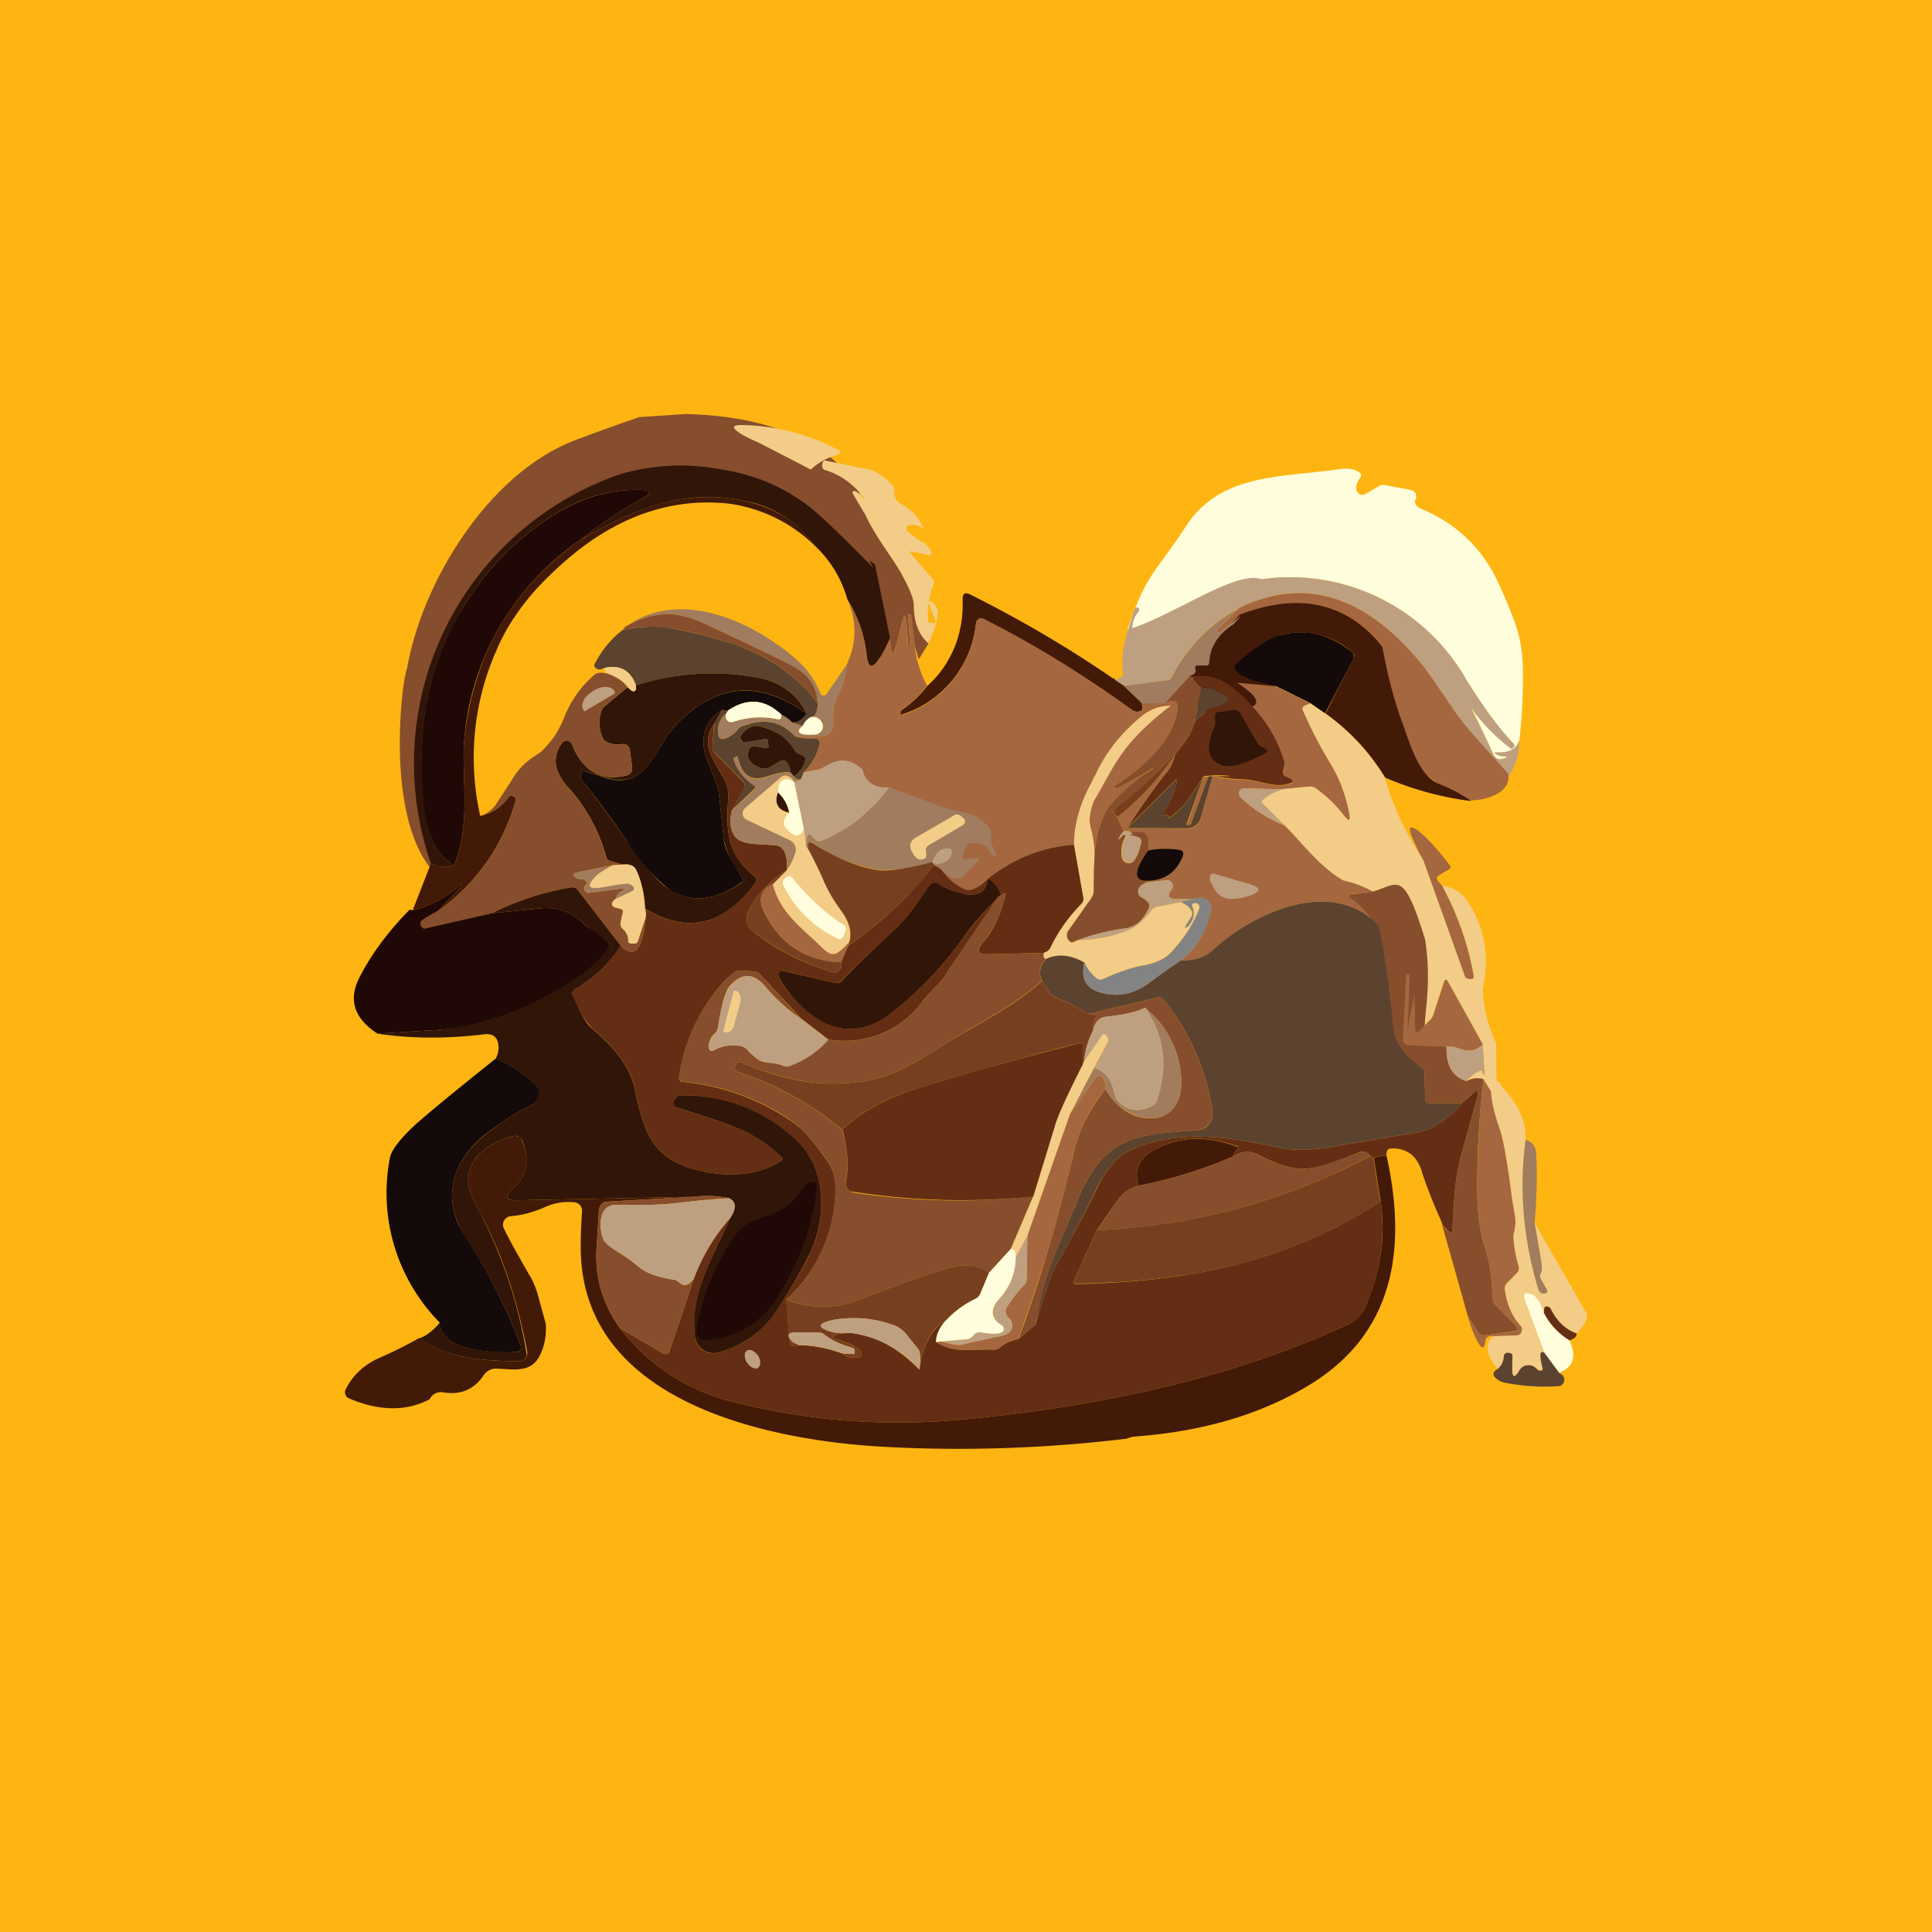
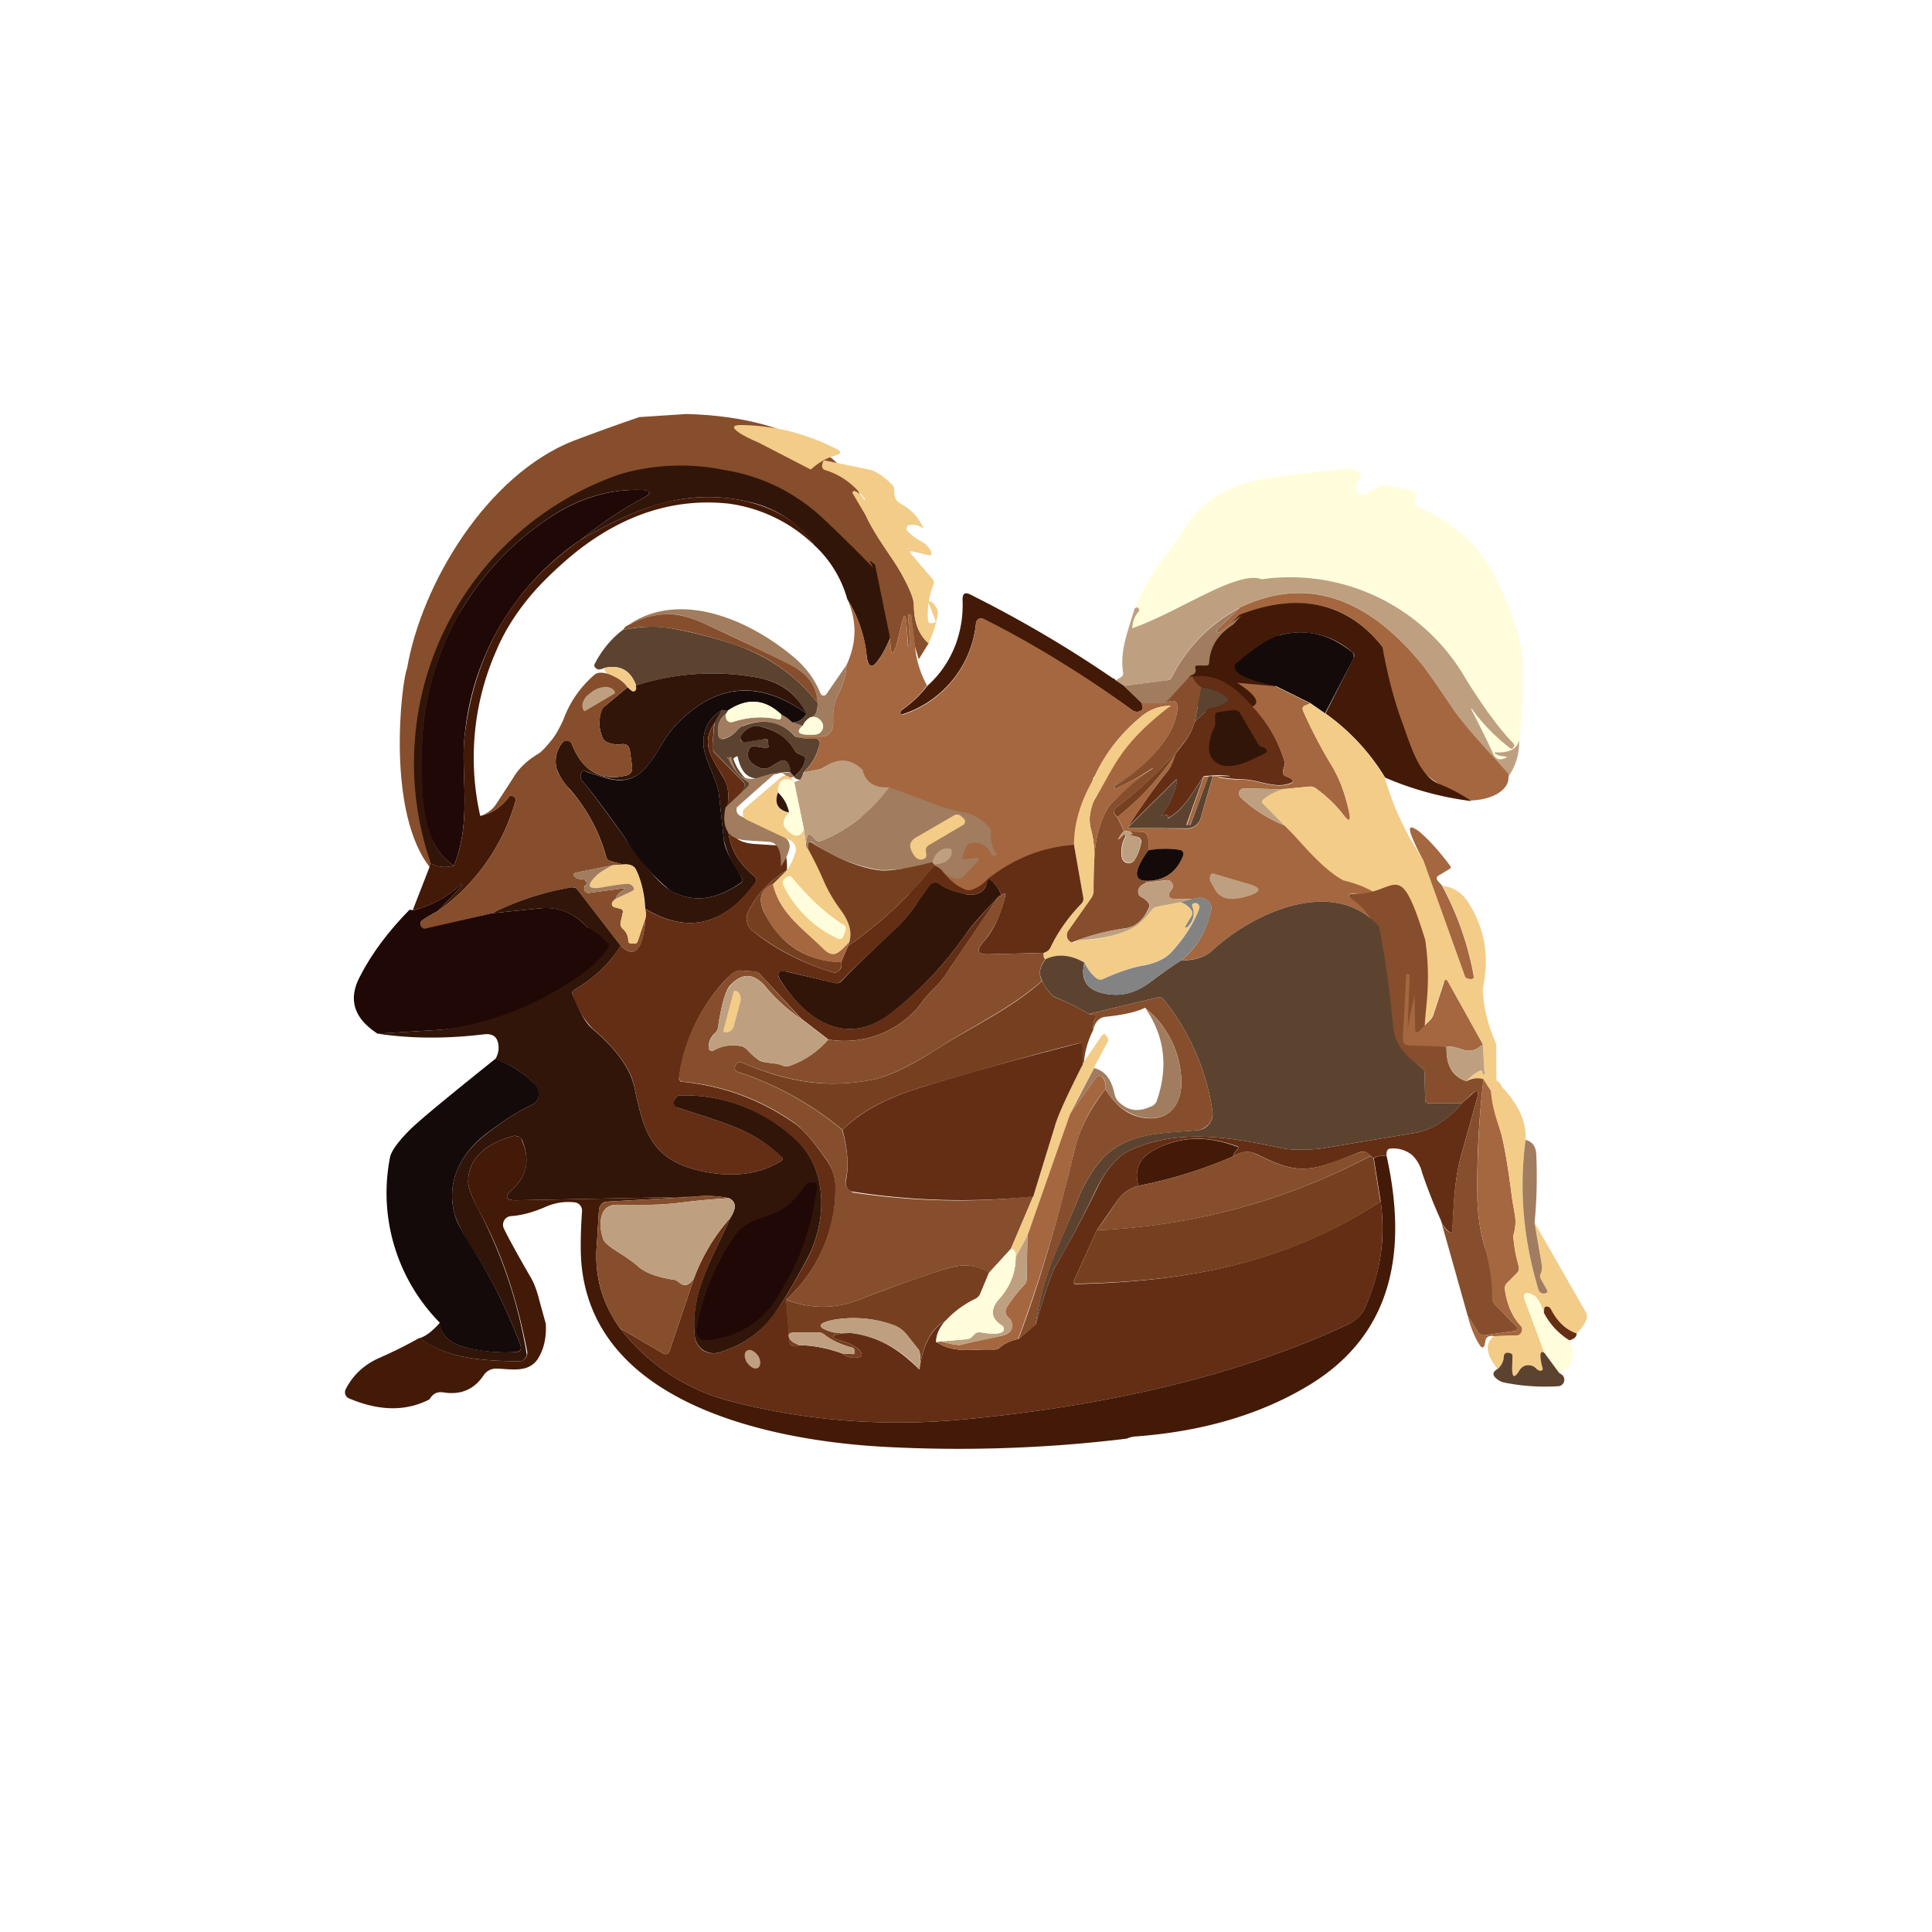
<svg xmlns="http://www.w3.org/2000/svg" width="56" height="56" viewBox="0 0 56 56">
-   <path fill="#FEB511" d="M0 0h56v56H0z" />
  <path d="M25.11 14.97c.29.62.77 1.2 1.03 1.68.23.42.35.71.35.89 0 .49.14.86.43 1.1l-.29.47-.12-.41-.1-.86c0-.03-.01-.04-.05-.03-.03 0-.04.02-.04.03l.06.89s0 .02-.03.03c-.02 0-.02 0-.02-.02l-.05-.59c-.02-.4-.08-.4-.16-.01-.2.9-.3 1.03-.32.36l-.69-1.85-1.02-1.1-.97-1.1c-2.3-1.19-4.25-1.27-6.48 0-1 .55-1.6 1.14-2.2 1.75-.94.92-1.36 2.01-1.82 3.45-.12.36.09 4.26-.12 5.54-1.33-1.6-.86-5.45-.7-5.82.42-2.45 2.32-5.62 4.84-6.6.64-.24 1.27-.47 1.89-.68L19.9 12c3.44.09 5.03 1.59 5.21 2.97Z" fill="#864E2C" />
  <path d="m23.5 13.61-1.51-.78c-.26-.11-.43-.2-.54-.27-.26-.17-.23-.25.08-.24.94.02 1.85.25 2.73.7.13.07.13.12-.01.17-.29.08-.53.22-.75.42Z" fill="#F3CC88" />
  <path d="M25.28 13.63c.22.1.4.24.58.42.05.05.07.11.06.19 0 .18.05.29.22.38.3.17.5.4.63.7-.15-.1-.29-.13-.42-.1a.1.1 0 0 0-.07.07.1.1 0 0 0 .02.1c.14.14.3.26.49.35.1.09.17.17.2.26.02.08 0 .11-.08.09l-.44-.1c-.1-.03-.12 0-.05.08l.6.7c.03.03.04.06.05.1a.2.2 0 0 1-.02.1c-.13.33-.18.67-.15 1.03 0 .04.03.06.07.06h.06c.08 0 .1-.03.08-.09l-.17-.43c-.05-.11-.02-.14.08-.08.03.01.07.07.13.17.03.05.04.1.03.17-.04.28-.13.56-.27.85-.28-.25-.42-.62-.42-1.11 0-.18-.12-.47-.35-.9-.26-.46-.74-1.05-1.03-1.67l-.39-.66a.05.05 0 0 1 0-.06.05.05 0 0 1 .07-.01c.11.05.2.14.26.25h.02v-.02c-.3-.41-.68-.7-1.14-.84-.08-.02-.11-.08-.1-.16l.02-.07c.01-.04.04-.06.08-.05l1.35.28Z" fill="#F3CC88" />
  <path d="m25.36 16.35.44 2.15c-.12.27-.22.47-.32.6-.2.3-.32.26-.36-.1a3.86 3.86 0 0 0-.56-1.63 3.35 3.35 0 0 0-.95-1.56 3.12 3.12 0 0 0-1.94-1.27 4.98 4.98 0 0 0-2.4.03c-.66.16-1.49.52-2.46 1.09.63-.5 1.23-.9 1.79-1.2.31-.16.3-.25-.06-.26-1-.02-1.95.3-2.85.97a8.21 8.21 0 0 0-3.46 6.87c0 .95 0 2.47.93 3.05a.88.88 0 0 1-.67-.06 8.86 8.86 0 0 1 5.5-11.29 6.28 6.28 0 0 1 2.99-.12c1.12.18 2.08.66 2.89 1.42a40.66 40.66 0 0 1 1.44 1.42 36.05 36.05 0 0 1-.1-.2h.02l.13.1Z" fill="#311509" />
  <path d="M44.03 21.46c-.06.24-.27.36-.6.35-.14 0-.15.02-.02.07.05.03.1.04.16.04.13.01.13.04 0 .07-.13.05-.23 0-.3-.14a19.7 19.7 0 0 0-.62-1.32l.02.02a5.4 5.4 0 0 0 1.16 1.15l.02-.01.01-.02.03-.05c0-.02 0-.05-.04-.09-.37-.37-.82-.98-1.35-1.83a5.87 5.87 0 0 0-5.93-2.91c-.65.15-1.26.4-1.83.76-.55.47-1.33.72-2.06.7.55-1.64.81-1.64 1.7-3 1-1.54 2.73-1.4 4.52-1.66.18-.02.34 0 .5.1a.1.1 0 0 1 .05.1.1.1 0 0 1-.02.05c-.12.17-.15.3-.09.42.03.04.07.07.11.08.05.01.1 0 .13-.02l.41-.24c.05-.03.1-.03.15-.02l.74.14a.2.2 0 0 1 .15.1.2.2 0 0 1 0 .18c-.03.05-.02.11.03.18a.3.3 0 0 0 .12.08c1 .42 1.73 1.1 2.19 2.03.2.42.38.84.54 1.28.15.42.23.87.23 1.34.01.69-.02 1.38-.1 2.07Z" fill="#FFFDDB" />
  <path d="M16.81 15.66a7.74 7.74 0 0 0-3.34 5.65c-.13 1.06.22 2.47-.31 3.78-.94-.58-.94-2.1-.93-3.05a8.21 8.21 0 0 1 3.46-6.87c.9-.66 1.85-.99 2.85-.97.35 0 .37.1.06.26-.56.3-1.16.7-1.79 1.2Z" fill="#200807" />
  <path d="M23.6 15.8a4.42 4.42 0 0 0-2.46-1.2c-1.54-.17-3 .28-4.38 1.35-.43.34-.84.72-1.22 1.13-.5.56-.89 1.15-1.15 1.77a7.67 7.67 0 0 0-.47 4.8c.34-.07.61-.26.83-.55.03-.05.07-.06.12-.02.02 0 .04.02.06.04.02.02.03.06 0 .14a5.84 5.84 0 0 1-2.24 3.15l.69-.73v-.04c-.08-.07-.08-.08-.03-.02v.03c-.41.37-.87.61-1.39.74l.53-1.36c.21.1.43.13.67.06.53-1.3.18-2.72.31-3.78.29-2.4 1.4-4.29 3.34-5.65.97-.57 1.8-.93 2.47-1.1.84-.2 1.63-.2 2.38-.02.88.21 1.53.64 1.95 1.27Z" fill="#431A07" />
  <path d="M44.03 21.46c.02.39-.1.76-.34 1.1a.44.44 0 0 0-.31-.37c-.45-.5-.86-1.04-1.24-1.61-.48-.71-.79-1.16-.94-1.34-1.4-1.7-3.12-2.65-5.26-1.63a4.61 4.61 0 0 0-1.97 2 .19.19 0 0 1-.15.11l-1.24.16-.24-.16.13-.08c.07-.03.1-.09.08-.16-.09-.65.15-1.19.33-1.82 0 0 0-.02.02-.03l.03-.02h.03l.03.01c.04.03.04.08 0 .12a.77.77 0 0 0-.17.47c1.35-.47 3.04-1.69 3.75-1.42a5.87 5.87 0 0 1 5.93 2.91c.53.85.99 1.46 1.35 1.83.04.04.05.07.04.1a.58.58 0 0 1-.03.04l-.01.02a.06.06 0 0 1-.07 0 5.4 5.4 0 0 1-1.13-1.16v.04c.22.42.43.84.63 1.28.06.14.16.19.3.14.13-.03.12-.06-.01-.07a.42.42 0 0 1-.16-.04c-.13-.05-.12-.08.02-.07.34 0 .54-.11.6-.35Z" fill="#BEA080" />
  <path d="M43.71 22.42c.12.48-.5.78-1.1.78-2.86-1.18-2.54-3.5-2.54-4.45-1-1.28-2.37-1.59-4.09-.9l-.63.48c-.03.02-.05.01-.07-.01-.02-.03-.02-.05 0-.07l.66-.64c2.14-1.02 3.87-.06 5.26 1.63.15.18.46.63.94 1.34.38.57 1.13 1.33 1.57 1.84Z" fill="#A4673F" />
  <path d="M32.27 19.67c0-.03.02 0 .07.05l.24.16.52.5c.01.12.02.18 0 .2a.23.23 0 0 1-.13.05.24.24 0 0 1-.16-.05 31.86 31.86 0 0 0-4.36-2.66.16.16 0 0 0-.16.14 3.1 3.1 0 0 1-2.18 2.66l-.01-.06a.1.1 0 0 1 .04-.08c.29-.2.54-.44.74-.7.37-.33.64-.73.82-1.2.16-.44.22-.87.2-1.3 0-.18.07-.22.22-.15 1.46.73 2.84 1.54 4.15 2.44Z" fill="#431A07" />
  <path d="M25.8 18.5c.02.67.12.54.32-.36.08-.39.14-.39.16.01l.04.6h.03c.02 0 .03-.01.03-.02l-.06-.89.04-.03c.04-.01.05 0 .06.03l.1.86c.03.41.15.8.35 1.17-.2.27-.44.5-.73.7a.1.1 0 0 0-.04.1l.01.05h.05a3.1 3.1 0 0 0 2.13-2.65.17.17 0 0 1 .08-.13.16.16 0 0 1 .15 0c1.4.7 2.83 1.58 4.3 2.64.04.03.1.05.14.05.06 0 .1-.02.15-.06l-.01-.19h.67c.35-.17.45 0 .28.52-.25.76-1.06 1.48-1.73 1.87-.02.01-.03.03-.02.06.02.02.03.03.06.02a9.45 9.45 0 0 0 1.05-.57l-.01.03a7 7 0 0 0-1.23 1.03c-.28.39-.44.97-.46 1.74.03-.34 0-.66-.07-.98a1.16 1.16 0 0 1-.05-.45c.03-.2.07-.36.13-.46.6-1 .49-1.94 2.19-2.71.03-.02.03-.02 0-.02-.3 0-.58.1-.83.31a4.88 4.88 0 0 0-1.36 1.75c-.04-.17-.56 2.52-.8 2.34l-.81.22c-.05-.05-2.86 1.16-2.93 1.17-1.82.27-.16-2.66-1.92-2.15-.34-.31-.98-2.14-1.38-1.86a.48.48 0 0 1-.18.07l-.4.08c.24-.24.4-.52.46-.84a.13.13 0 0 0-.02-.1.12.12 0 0 0-.1-.04c-.18.01-.37 0-.59-.06h.74a.35.35 0 0 0 .26-.1.37.37 0 0 0 .1-.26c0-.33-.02-.52.15-.87.14-.27.22-.55.24-.85.3-.65.3-1.28.02-1.9.33.55.52 1.1.56 1.64.03.35.15.38.36.1.1-.14.2-.34.32-.6Z" fill="#A4673F" />
  <path d="M40.07 18.75c.14.78.33 1.54.6 2.26.26.74.5 1.5 1.06 1.72.33.13.64.3.92.49a9.17 9.17 0 0 1-2.5-.68 6.28 6.28 0 0 0-1.73-1.86l.81-1.6a.14.14 0 0 0 .02-.1.13.13 0 0 0-.05-.07 2.27 2.27 0 0 0-2.1-.5c-.32.09.2 1.37-.34 1.84.12.77-3.34.9-2.05-1.18l1.22-1.25c1.72-.67 3.14-.35 4.14.93Z" fill="#431A07" />
  <path d="M24.54 19.27c-.02.3-.1.58-.24.85-.17.35-.14.54-.15.87a.37.37 0 0 1-.1.26.36.36 0 0 1-.26.1h-.73c-.41-.44-.92-.54-1.51-.32a.38.38 0 0 0-.17.12.75.75 0 0 1-.42.26c-.08.02-.12 0-.14-.09-.04-.26.03-.47.22-.63-.01.1.01.18.07.22.04.03.1.03.18 0 .42-.13.84-.15 1.26-.06.05.01.08 0 .09-.06v-.08a1 1 0 0 1 .32.23l.3.1c-.22.2-.1.28.37.25a.23.23 0 0 0 .2-.12.24.24 0 0 0 0-.23c-.08-.13-.19-.18-.34-.15.15-.03.22-.17.21-.41a1.2 1.2 0 0 0-.66-1.03 53.6 53.6 0 0 0-2.59-1.26c-.43-.2-.8-.3-1.09-.29-.39.01-.76.12-1.13.3 1.56-1.03 3.6-.07 4.84 1 .32.29.56.61.71 1l.03.04a.1.1 0 0 0 .15-.03l.58-.84ZM35.94 17.61l-.66.64c-.02.02-.02.04 0 .07.02.02.04.03.07 0l.63-.48-.23.26c-.44.28-.67.64-.7 1.09 0 .08-.04.11-.12.1h-.2c-.08 0-.1.03-.08.1.03.09-.02.16-.16.2l-.72.8h-.67l-.52-.51 1.24-.16c.07 0 .12-.04.15-.1a4.61 4.61 0 0 1 1.97-2Z" fill="#A17C5E" />
  <path d="M23.7 20.38a4.88 4.88 0 0 0-2.34-1.67c-.72-.25-1.39-.42-2-.51a3.62 3.62 0 0 0-1.3.06c.03-.07.09-.12.17-.15.37-.2.74-.3 1.13-.31.3 0 .66.09 1.09.29 1.36.63 2.23 1.06 2.6 1.26.4.23.63.58.65 1.03Z" fill="#864E2C" />
  <path d="M23.7 20.38c0 .24-.06.38-.2.41a.49.49 0 0 0-.23.25l-.31-.1c.18 0 .32-.08.4-.26-.27-.6-.78-.95-1.52-1.06a7.21 7.21 0 0 0-3.4.25c-.16-.44-.47-.61-.92-.51-.1.05-.18.06-.23.02-.07-.04-.08-.1-.04-.16.2-.38.46-.7.8-.96.5-.1.93-.12 1.32-.06.6.1 1.27.26 2 .51.95.34 1.73.89 2.33 1.67Z" fill="#5C4330" />
  <path d="m38.41 20.68-.43-.3-1.01-.5c-.87-.18-1.26-.38-1.17-.62.55-.48.98-.76 1.3-.85.75-.2 1.45-.03 2.1.5.02.02.04.05.04.08v.08l-.83 1.6Z" fill="#130A09" />
  <path d="M18.43 19.87c.02.08.01.14-.03.16-.05.04-.12 0-.2-.11-.12-.16-.31-.29-.58-.39-.07-.03-.1-.1-.1-.17.45-.1.76.07.91.51Z" fill="#F3CC88" />
  <path d="M23.37 20.68c-1.38-1-2.65-.87-3.8.36-.61.65-.8 1.87-2.01 1.5a4.8 4.8 0 0 1-.6-.19c-.04-.03-.08-.01-.1.04l-.02.05a.2.2 0 0 0 .04.2c.24.27.66.84 1.27 1.7.56.8.98 1.28 1.26 1.45.63.39 1.32.32 2.07-.2.05-.04.06-.09.02-.15a2.9 2.9 0 0 1-.52-1.1l-.14-1.3c-.04-.31-.18-.58-.28-.85-.11-.26-.17-.47-.17-.64-.01-.43.17-.75.54-.97l-.22.38c-.4.58-.1.97.23 1.53.13.22.18.42.17.6-.06.98-.07 1.63.77 2.32.05.05.06.1.02.17-.9 1.24-1.97 1.5-3.2.76a2.87 2.87 0 0 0-.27-1.14c-.06-.11-.18-.16-.37-.14l-.36-.1a.17.17 0 0 1-.13-.13 4.97 4.97 0 0 0-1.04-1.94 1.75 1.75 0 0 1-.39-.59.85.85 0 0 1 .15-.76.16.16 0 0 1 .29.04c.31.77.83 1.07 1.56.9.14-.03.2-.12.18-.27l-.06-.44c-.02-.15-.1-.22-.25-.2a.79.79 0 0 1-.4-.05.26.26 0 0 1-.15-.15c-.1-.24-.11-.49-.04-.73a.34.34 0 0 1 .11-.17l.66-.55c.1.1.16.15.21.11.04-.02.05-.08.03-.16a7.22 7.22 0 0 1 3.41-.25c.74.11 1.25.47 1.53 1.06Z" fill="#311509" />
  <path d="M17.62 19.53c.27.1.46.23.57.39l-.66.55a.34.34 0 0 0-.1.17c-.08.24-.07.49.03.73.03.07.08.12.15.15.14.05.27.07.4.05.15-.02.23.05.25.2l.06.44c.02.15-.04.24-.18.27-.73.17-1.25-.13-1.56-.9a.17.17 0 0 0-.14-.1.16.16 0 0 0-.15.06.85.85 0 0 0-.15.76c.04.14.17.34.39.6.49.55.83 1.2 1.04 1.93.02.07.06.11.13.13l.36.1-.3.02-1.04.21c-.11.02-.12.07-.04.14.05.04.1.05.17.05.03 0 .07 0 .1.02l.05.07c.01.03 0 .07-.04.1a.13.13 0 0 0 .05.2c.02.01.04.02.07.01l.98-.13c.07-.01.08 0 .02.04-.15.09-.22.17-.23.26a.35.35 0 0 0-.1.1.1.1 0 0 0 .07.15l.16.04c.06.02.09.06.07.12l-.06.27a.19.19 0 0 0 .05.18c.12.1.17.23.17.35 0 .05.02.08.07.08l.1.01c.06 0 .09-.02.1-.07l.23-.67c-.07.93-.31 1.2-.72.8l-1.25-1.62a.16.16 0 0 0-.16-.07 8.2 8.2 0 0 0-2.32.75l-1.92.45h-.07a.11.11 0 0 1-.05-.05c-.05-.07-.04-.13.01-.19.06-.05.21-.14.46-.27a5.84 5.84 0 0 0 2.24-3.15c.03-.07.02-.12 0-.14a.34.34 0 0 0-.06-.04c-.05-.04-.09-.03-.12.02-.22.3-.5.48-.83.55a.87.87 0 0 0 .46-.34l.5-.77c.15-.26.4-.5.72-.69.09-.05.23-.2.43-.45.1-.14.2-.32.3-.54a3.1 3.1 0 0 1 .9-1.3c.08-.07.2-.08.39-.03ZM34.57 19.6c.05.14.14.24.26.32l-.2 1c-.07.26-.2.48-.37.67-.48.6-1.1 1.2-1.88 1.8-.12.1-.12.2.01.3l.19.4a.71.71 0 0 0-.12.15c-.07.1-.06.12.03.03l.06-.06c.01-.02.02-.02.03-.02.02 0 .03.02.04.04v.02a.88.88 0 0 0-.1.62.2.2 0 0 0 .17.15.2.2 0 0 0 .2-.1c.1-.15.15-.32.19-.5a.14.14 0 0 0-.1-.16l-.22-.05a.01.01 0 0 1-.01-.02v-.01h.07v-.02l-.02-.02a2.02 2.02 0 0 1-.05-.04l.35.01c.07 0 .12.04.15.1a.7.7 0 0 1 .03.44c-.4.56-.43.85-.1.88l.06.05c-.2.08-.28.19-.24.33a.17.17 0 0 0 .1.1c.07.04.13.09.18.15.04.05.05.1.02.15-.13.3-.33.55-.69.6a6.67 6.67 0 0 0-1.55.41.22.22 0 0 1-.13-.14.23.23 0 0 1 .03-.2l.67-.96a.33.33 0 0 0 .06-.19l.02-.75c.02-.77.18-1.35.46-1.74a7 7 0 0 1 1.24-1.06c0-.02 0-.03-.02 0l-.02.01c-.32.21-.66.4-1.01.56-.03.01-.04 0-.05-.02-.02-.03-.01-.05.01-.06.66-.4 1.48-1.11 1.73-1.87.17-.52.07-.69-.28-.52l.72-.79c.01.02.04.02.08.02Z" fill="#864E2C" />
  <path d="M36.3 20.47c.43.44.73.96.92 1.56.02.06.02.13 0 .2-.05.15-.04.23.03.26.31.12.3.2-.05.26-.37.05-.81-.16-1.17-.16a5.19 5.19 0 0 1-.7-.07c-.02-.02-.01-.03 0-.03l.3.01a.01.01 0 0 0 .01-.01c-.25-.03-.5-.02-.75.01-.42.6-.65 1.16-1.42 1.37.15.05.24.05.27.01.2-.25.15-.32-.14-.2-.08.03-.12.1-.13.19.33-.35.54-.75.64-1.2.02-.08 0-.1-.07-.03l-1.36 1.35c.36-.57.75-1.12 1.18-1.66.1-.13.15-.3.21-.47l.2-.27c.16-.19.29-.41.36-.67l.35-.33a.31.31 0 0 1 .18-.08.88.88 0 0 0 .4-.17c.06-.04.07-.09 0-.13a1.4 1.4 0 0 0-.73-.3.61.61 0 0 1-.26-.3c.74-.1 1.22.3 1.73.86Z" fill="#642E14" />
  <path d="M23.37 20.68c-.1.18-.23.26-.41.26a1 1 0 0 0-.32-.23c-.47-.45-.99-.49-1.54-.11a.4.4 0 0 1-.17-.02c-.37.22-.55.54-.54.97 0 .17.06.38.17.64.1.27.24.54.28.84l.14 1.3c.02.25.2.62.52 1.11.04.06.03.11-.03.15-.74.52-1.43.59-2.07.2a5.9 5.9 0 0 1-1.25-1.45c-.6-.86-1.03-1.43-1.27-1.7a.2.2 0 0 1-.04-.2l.02-.05c.02-.05.06-.07.1-.04.07.04.27.1.6.2 1.2.36 1.4-.86 2.01-1.51 1.15-1.23 2.42-1.35 3.8-.36Z" fill="#130A09" />
  <path d="m36.97 19.89 1.01.5-.15.06c-.07.03-.09.08-.06.15.24.55.52 1.08.84 1.61.25.41.38.84.5 1.33.05.27 0 .3-.17.08-.23-.3-.5-.55-.8-.77a.28.28 0 0 0-.2-.05l-.76.08-1.12-.03a.15.15 0 0 0-.14.1.15.15 0 0 0 .04.16c.36.35.8.62 1.28.82.48.5 1.04.91 1.66 1.25 1.13.44 1.48 1.4 1.89 2.5a3.59 3.59 0 0 1-.52-.89c-.02-.04-.03-.04-.04 0v.04c.34.88.48 1.82.41 2.81 0 .04-.01.05-.04.05-.04 0-.05-.02-.05-.05 0-1.25-.23-2.44-.67-3.59a.17.17 0 0 0-.15-.11l-.56-.04-.04.01a.06.06 0 0 0-.03.08l.03.03c.08.05.22.07.42.05a.23.23 0 0 1 .18.06c.17.17.25.4.24.72-1.32-1.47-3.66-.39-4.83.7-.2.19-.5.28-.91.29.47-.37.76-.87.88-1.5a.25.25 0 0 0-.05-.18c-.1-.14-.27-.17-.49-.1h-.48c-.22 0-.27-.1-.14-.26.06-.08.06-.16 0-.23a.14.14 0 0 0-.12-.06l-.59.07a2.38 2.38 0 0 1-.06-.05c.55.02.92-.22 1.1-.73a.14.14 0 0 0-.05-.16 2.64 2.64 0 0 0-.96.02.7.7 0 0 0-.02-.45c-.03-.06-.08-.1-.15-.1l-.35-.01-.17-.02-.19-.4a7.85 7.85 0 0 0 1.68-1.82c-.06.17-.1.34-.21.47A18.3 18.3 0 0 0 32.68 24l1.73.02a.4.4 0 0 0 .24-.08.41.41 0 0 0 .15-.21l.34-1.18c0-.02 0-.03-.03-.04h-.05c-.02 0-.03 0-.04.03l-.52 1.37c0 .02-.02.02-.03.02h-.06a.01.01 0 0 1-.01 0v-.01l.49-1.4a3.59 3.59 0 0 1 .75-.01h-.31c-.01 0-.02 0 0 .02v.01c.25.04.48.06.7.06.36 0 .8.21 1.17.16.35-.05.36-.14.05-.26-.07-.03-.08-.11-.03-.26a.32.32 0 0 0 0-.2c-.19-.6-.5-1.12-.92-1.56.24-.11.1-.34-.44-.69l1.1.1Z" fill="#A4673F" />
  <path d="M16.96 20.61a.03.03 0 0 1-.03 0v-.01l-.02-.02a.23.23 0 0 1-.03-.13c0-.05.01-.1.04-.15.02-.05.06-.1.1-.14l.15-.12.05-.03c.11-.07.24-.1.35-.1.1 0 .2.05.24.12l.01.02a.03.03 0 0 1 0 .03v.02l-.86.51Z" fill="#BEA080" />
  <path d="m34.63 20.92.2-1c.28.03.52.12.73.29.06.04.06.09 0 .13a.88.88 0 0 1-.4.17.31.31 0 0 0-.18.08l-.35.33Z" fill="#5C4330" />
  <path d="m22.65 20.7-.01.1c0 .04-.04.06-.09.05-.42-.1-.84-.07-1.26.06-.08.03-.14.03-.18 0-.06-.04-.08-.11-.07-.22l.06-.1c.56-.37 1.07-.33 1.55.12Z" fill="#FFFDDB" />
  <path d="M38.41 20.68c.7.5 1.28 1.12 1.73 1.86a8.2 8.2 0 0 0 1.13 2.4l1.19 3.35a.1.1 0 0 0 .07.07l.1.02a.08.08 0 0 0 .09-.06v-.04a8.7 8.7 0 0 0-.91-2.6c.31.03.57.19.75.48.48.75.62 1.58.42 2.5.01.5.14 1.04.39 1.6 0 1.75.04 1.37-.07 1.56-.14.25-.14.1-.16-.19-.01-.09-.06-.2-.14-.35a.6.6 0 0 0-.5.05 1 1 0 0 1 .4-.29c.04-.02.07 0 .07.05 0 .02 0 .04.02.05.03.02.04.01.04-.02l-.05-.85-.99-1.79c-.06-.1-.1-.1-.15 0l-.3.93a.4.4 0 0 1-.1.15l-.29.3c-.09.1-.13.08-.13-.05l-.02-1c0-1.61-.28-2.87-2.06-3.29-.63-.34-1.22-1.1-1.7-1.6l-.63-.61c-.05-.05-.05-.1 0-.14.17-.13.36-.23.57-.3l.77-.07c.07 0 .13.01.19.05.3.22.57.47.8.77.17.22.22.19.16-.08a4.2 4.2 0 0 0-.49-1.33c-.32-.53-.6-1.06-.84-1.61-.03-.07-.01-.12.06-.15l.15-.06.43.29ZM31.7 25.08v.75c0 .07-.03.13-.06.19l-.68.96a.23.23 0 0 0 .1.34c.03.02.08 0 .17-.07a3.74 3.74 0 0 0 1.58-.34c.18-.1.37-.27.57-.53.04-.05.1-.09.16-.1l.68-.13c.14.05.24.13.3.23.05.06.05.13.01.2l-.16.25c-.03.05-.03.07.01.05a.1.1 0 0 0 .05-.02c.17-.18.21-.38.13-.59-.02-.05 0-.09.06-.1l.07.01c.07.04.1.09.07.16-.14.38-.4.8-.79 1.23-.18.2-.44.34-.8.4-.36.07-.76.2-1.2.41a.16.16 0 0 1-.18-.02 1.25 1.25 0 0 1-.36-.46c-.4-.23-.78-.26-1.12-.1-.05-.03-.07-.09-.06-.18l.07-.03c.06-.03.1-.07.13-.13.22-.46.52-.88.9-1.26a.2.2 0 0 0 .05-.18l-.27-1.53c0-.64.2-1.3.6-1.97.27-.64.72-1.22 1.35-1.75.25-.2.52-.31.82-.31.04 0 .04 0 0 .02-1.45 1.13-1.57 1.7-2.18 2.71-.05.1-.1.26-.13.46-.02.12 0 .27.05.45.08.32.1.64.07.98Z" fill="#F3CC88" />
  <path d="M36.6 21.66c.05.01.08.03.1.07.03.04.03.07-.02.1-.45.22-1.13.6-1.51.2-.23-.25-.1-.68.03-.95a.36.36 0 0 0 .02-.2v-.14c0-.06.04-.1.1-.1l.43-.06a.2.2 0 0 1 .2.1l.5.86c.03.06.08.1.15.12Z" fill="#311509" />
  <path d="m21.1 20.6-.06.09c-.2.16-.26.37-.22.63.02.08.06.11.14.1a.75.75 0 0 0 .42-.27c.05-.05.1-.1.17-.11.6-.23 1.1-.13 1.5.31.22.06.41.07.58.06a.12.12 0 0 1 .1.04.12.12 0 0 1 .03.1c-.07.32-.22.6-.47.84a.58.58 0 0 1-.09.21c-.08 0-.15-.03-.19-.09.15-.1.26-.26.32-.44.02-.08 0-.13-.05-.16l-.15-.07a.27.27 0 0 1-.1-.1 1.51 1.51 0 0 0-.99-.68.44.44 0 0 0-.36.06.6.6 0 0 0-.2.23.1.1 0 0 0 .05.15.1.1 0 0 0 .05 0l.6-.08c.05 0 .07.02.08.06l.01.12c.01.06-.01.09-.08.08l-.3-.05c-.1-.01-.15.02-.18.1-.09.22.01.39.3.52a.35.35 0 0 0 .32-.02l.27-.16c.09-.05.16-.04.22.04.07.07.1.17.1.28-.13-.03-.37.01-.73.13-.42.13-.69-.05-.8-.56-.01-.04-.03-.04-.05-.03l-.07.04-.01.02V22c.1.31.3.56.58.75.06.04.06.08.01.13l-.64.61.36-.67a.14.14 0 0 0-.03-.17l-.82-.83a.24.24 0 0 1-.07-.2l.06-.67.22-.38c.05.02.1.02.17.02Z" fill="#5C4330" />
  <path d="M23.27 21.04c.04-.1.11-.18.22-.25.15-.03.26.02.33.15a.24.24 0 0 1-.08.31.23.23 0 0 1-.1.04c-.48.03-.6-.06-.37-.25Z" fill="#FFFDDB" />
  <path d="m20.7 20.96-.05.67c0 .08.02.15.07.2l.82.83a.14.14 0 0 1 .03.17l-.36.67c-.07.32-.04.56.08.73.09.13.27.2.54.23l.62.04c.26 0 .38.25.36.72-.5.31-.88.71-1.12 1.2a.46.46 0 0 0 .12.56c.66.53 1.43.93 2.32 1.2.07.02.13.01.18-.04.08-.07.1-.15.07-.25l.2-.47c.95-.66 1.78-1.44 2.5-2.34.13.06.22.13.27.2.17.23.38.4.62.5.07.03.14.03.2.01.17-.06.32-.16.47-.32-.05.36-.27.51-.65.45-.3-.06-.56-.15-.77-.3a.2.2 0 0 0-.28.05c-.25.35-.65.96-1 1.28-.73.67-1.25 1.17-1.56 1.49a.2.2 0 0 1-.2.05l-1.3-.31c-.34-.08-.41.02-.22.3.74 1.1 1.87 1.85 3.1.93.85-.64 1.58-1.4 2.21-2.3.29-.4.64-.76.98-1.13l-1.4 2.06c-.16.26-.31.45-.44.57-.17.17-.33.35-.47.55a2.81 2.81 0 0 1-2.63.97l-.78-.6-1.19-1.28a.26.26 0 0 0-.17-.09l-.43-.03c-.1 0-.24.09-.42.28a5.21 5.21 0 0 0-1.34 2.85.15.15 0 0 0 .07.1h.06c1.16.12 2.23.51 3.22 1.2.24.16.55.52.94 1.08.17.24.25.51.25.8a4.38 4.38 0 0 1-1.43 3.23l.1 1.22c0 .08.04.12.11.13.07.01.12 0 .18-.03.43.01.84.1 1.23.24.12.1.28.15.47.11.1-.01.12-.07.07-.15-.06-.12-.27-.24-.63-.35-.23-.07-.22-.13.02-.18.05-.01.16-.02.34-.02.69.07 1.34.42 1.97 1.06.1-.73.36-1.2.77-1.43a.93.93 0 0 0-.28.63c.55.35 1.07.19 1.66.22.07 0 .13-.01.18-.06.13-.11.3-.2.54-.25l.5-.42c.26-.9.45-1.47.57-1.68.44-.76.84-1.5 1.2-2.25.23-.49.57-.94.97-1.12 1.41-.64 2.9-.38 4.4-.06.31.07.88.05 1.2 0l2.64-.44c.49-.08.95-.37 1.37-.86l.3-.27c.15-.14.2-.1.15.1l-.45 1.62c-.2.67-.23 1.4-.27 2.22 0 .08-.04.1-.1.05a.74.74 0 0 1-.24-.34c-.2-.44-.38-.9-.54-1.37a1.05 1.05 0 0 0-.3-.52.88.88 0 0 0-.6-.18c-.1 0-.14.07-.13.21a.67.67 0 0 0-.38.07l-.08-.06c-.1-.12-.2-.16-.33-.11-.46.18-.76.3-.88.33-.82.29-1.3.12-2.1-.28-.22-.1-.44-.08-.68.07.03-.1.08-.17.13-.2.05-.04.04-.07 0-.09-.9-.33-1.7-.3-2.43.11-.43.24-.57.58-.44 1.03-.26.07-.47.22-.62.44l-.59.85-.66 1.46c-.03.06-.01.1.06.1 3.2-.07 6.09-.6 8.83-2.4.14 1.07 0 2.09-.45 3.07-.1.23-.26.39-.46.48-3.44 1.62-7.45 2.43-11.26 2.78-2.21.2-4.4.04-6.54-.5a5.93 5.93 0 0 1-3.34-2.15l1.27.74a.12.12 0 0 0 .1 0 .11.11 0 0 0 .06-.06l.72-2.14a5.5 5.5 0 0 1 1.05-1.74c-.49 1.12-1.17 2.17-1.03 3.44a.56.56 0 0 0 .24.4.54.54 0 0 0 .46.06c.69-.2 1.23-.58 1.6-1.13.3-.4.62-.95.97-1.6.55-1.05.6-2.55-.32-3.4a4.68 4.68 0 0 0-3.34-1.32c-.07 0-.12.02-.15.05a.23.23 0 0 0-.06.14c0 .03 0 .07.02.1l.07.06c1.44.48 2.17.63 3.03 1.43.04.04.04.08-.01.12-.64.39-1.4.49-2.29.3-1.48-.31-1.7-1.15-1.97-2.44-.11-.54-.52-1.1-1.22-1.7a2.52 2.52 0 0 1-.57-.97c-.03-.07-.01-.13.06-.16.54-.31.99-.73 1.33-1.27.4.4.65.13.72-.8a.49.49 0 0 0-.02-.27c1.24.74 2.3.48 3.2-.76.05-.06.04-.12-.01-.17-.84-.69-.83-1.34-.77-2.33.01-.17-.05-.37-.17-.6-.34-.55-.62-.94-.23-1.52Z" fill="#642E14" />
  <path d="m23.01 22.51-.1-.12c0-.11-.02-.2-.09-.28-.06-.08-.13-.09-.22-.04l-.27.16a.35.35 0 0 1-.32.02c-.29-.13-.39-.3-.3-.52.03-.08.09-.11.17-.1l.31.05c.07 0 .1-.02.08-.08l-.01-.12c0-.04-.03-.06-.07-.06l-.6.09a.1.1 0 0 1-.1-.05.1.1 0 0 1-.02-.11.6.6 0 0 1 .21-.23c.11-.07.23-.1.36-.06.44.1.77.32.99.68.03.05.07.09.1.1l.15.07c.06.03.07.08.05.16a.84.84 0 0 1-.32.44Z" fill="#311509" />
  <path d="m34.26 21.6-.19.26a7.85 7.85 0 0 1-1.68 1.82c-.13-.1-.13-.2 0-.3.76-.59 1.39-1.19 1.87-1.79Z" fill="#764020" />
-   <path d="m22.92 22.39.1.12c.04.06.1.09.18.1l-.18.06c-.06-.1-.13-.16-.21-.18-.06-.02-.14 0-.22.08a77.48 77.48 0 0 0-1.05.93.2.2 0 0 0 .1.25l1.27.61c.05.03.1.08.13.14a.3.3 0 0 1 .02.2c-.04.16-.12.34-.25.52.03-.47-.1-.71-.36-.72l-.62-.04c-.27-.02-.45-.1-.54-.23-.12-.17-.15-.41-.08-.73l.64-.6c.05-.06.05-.1-.01-.14a1.44 1.44 0 0 1-.58-.75V22l.01-.02.07-.04c.02-.01.04 0 .05.03.11.5.38.7.8.56.36-.12.6-.16.73-.13Z" fill="#A17C5E" />
+   <path d="m22.92 22.39.1.12l-.18.06c-.06-.1-.13-.16-.21-.18-.06-.02-.14 0-.22.08a77.48 77.48 0 0 0-1.05.93.2.2 0 0 0 .1.25l1.27.61c.05.03.1.08.13.14a.3.3 0 0 1 .02.2c-.04.16-.12.34-.25.52.03-.47-.1-.71-.36-.72l-.62-.04c-.27-.02-.45-.1-.54-.23-.12-.17-.15-.41-.08-.73l.64-.6c.05-.06.05-.1-.01-.14a1.44 1.44 0 0 1-.58-.75V22l.01-.02.07-.04c.02-.01.04 0 .05.03.11.5.38.7.8.56.36-.12.6-.16.73-.13Z" fill="#A17C5E" />
  <path d="M25 22.3c.08.37.35.55.78.52a4.56 4.56 0 0 1-1.96 1.55.17.17 0 0 1-.2-.04l-.08-.09c-.08-.08-.13-.06-.15.05l-.03.18-.06-.44-.28-1.36.18-.07a.58.58 0 0 0 .1-.21l.4-.08a.48.48 0 0 0 .18-.07c.4-.28.77-.26 1.11.06Z" fill="#BEA080" />
  <path d="m34.89 22.5-.5 1.4v.01h.01v.01h.07c.02 0 .03 0 .04-.02l.51-1.37c0-.02.02-.03.04-.03h.05c.03 0 .04.02.03.04l-.34 1.18a.41.41 0 0 1-.15.21.4.4 0 0 1-.24.08L32.68 24l1.36-1.35c.06-.07.09-.05.07.03-.1.45-.31.85-.64 1.2.77-.21 1-.78 1.42-1.37Z" fill="#5C4330" />
  <path d="M23.02 22.67c-.12-.09-.23-.1-.33-.06-.05.03-.1.08-.11.15a.47.47 0 0 0-.02.2c-.12.32-.02.52.31.6-.17.17-.2.32-.1.45.24.27.42.28.53.02l.06.44a11.3 11.3 0 0 1 .55 1.12c.08.2.24.47.46.79.25.34.33.64.25.92a1.3 1.3 0 0 1-.38.33c-.11.06-.24.01-.4-.14-.56-.57-1.23-1.01-1.44-1.87l.41-.4c.13-.18.2-.36.25-.52a.3.3 0 0 0-.15-.34l-1.27-.6a.2.2 0 0 1-.11-.16.2.2 0 0 1 .07-.18l.99-.85c.08-.08.16-.1.22-.08.08.02.15.08.21.18Z" fill="#F3CC88" />
  <path d="m23.02 22.67.28 1.36c-.11.26-.29.25-.52-.02-.11-.13-.08-.28.1-.46a1.1 1.1 0 0 0-.33-.58c0-.07 0-.14.02-.2.03-.08.07-.13.12-.16.1-.05.2-.03.33.06Z" fill="#FFFDDB" />
  <path d="M27.02 23.28c.22.1.55.2.99.28.2.04.41.17.65.4.02.02.04.05.05.09.02.03.02.06.02.1-.03.2.02.4.14.58.03.04.02.06-.03.07H28.75c-.1-.25-.26-.37-.5-.37-.12 0-.2.02-.23.09-.03.06-.07.14-.1.25-.05.1-.01.15.1.13l.24-.03c.14-.02.16.02.06.12l-.4.42a.22.22 0 0 1-.2.06.74.74 0 0 1-.37-.18.55.55 0 0 0-.27-.21v-.02c.31-.02.48-.14.51-.34.01-.08-.02-.12-.1-.13-.22-.01-.38.12-.47.4a4.7 4.7 0 0 1-1.5.23 4.64 4.64 0 0 1-1.97-.8c-.07-.04-.11-.02-.12.07v.13a.2.2 0 0 1-.07-.15l.03-.18c.02-.11.07-.13.15-.05l.09.1c.05.05.12.06.19.03a4.56 4.56 0 0 0 1.96-1.55l1.24.46Z" fill="#A17C5E" />
  <path d="M37.18 22.88c-.21.06-.4.16-.56.29-.05.04-.06.09 0 .14l.62.62c-.49-.2-.92-.47-1.28-.82a.15.15 0 0 1 .02-.24.15.15 0 0 1 .08-.02l1.12.03Z" fill="#BEA080" />
  <path d="M22.87 23.55c-.33-.07-.43-.27-.32-.58.18.17.28.37.32.58Z" fill="#311509" />
  <path d="M33.47 23.87c.01-.1.05-.16.13-.2.29-.1.34-.04.14.21-.03.04-.12.04-.27-.01Z" fill="#5C4330" />
  <path d="m26.84 24.68.01.1c0 .05-.01.09-.06.11-.14.07-.26 0-.36-.21-.09-.17-.05-.3.11-.4l1.12-.65a.17.17 0 0 1 .2.03l.08.07a.11.11 0 0 1 .03.1.11.11 0 0 1-.05.08l-1 .59c-.06.04-.1.1-.08.18Z" fill="#F3CC88" />
  <path d="M41.8 25.68a8.7 8.7 0 0 1 .92 2.64.09.09 0 0 1-.06.06h-.04l-.09-.02a.1.1 0 0 1-.07-.07l-1.2-3.35a5.6 5.6 0 0 1-.34-.7c-.11-.28-.05-.33.2-.15.27.22.58.56.91 1 .03.05.02.08-.02.1l-.3.18c-.08.04-.08.1-.03.17l.13.14Z" fill="#A4673F" />
  <path d="M32.75 24.1a1.47 1.47 0 0 0 .07.06v.02h-.07v.02l.22.06a.14.14 0 0 1 .1.16c-.03.18-.09.35-.18.5a.2.2 0 0 1-.36-.06.88.88 0 0 1 .1-.6v-.03l-.05-.04s-.02 0-.03.02l-.06.06c-.09.09-.1.08-.03-.03a.71.71 0 0 1 .12-.16l.17.02Z" fill="#BEA080" />
  <path d="m31.13 24.49.27 1.53a.2.2 0 0 1-.06.18c-.37.38-.67.8-.89 1.26a.26.26 0 0 1-.13.13l-.07.03-1.59.04c-.32.01-.38-.1-.16-.35.29-.33.5-.78.64-1.35.02-.06 0-.08-.06-.05a.25.25 0 0 0-.06.04.83.83 0 0 0-.38-.48c.77-.6 1.6-.92 2.49-.98Z" fill="#642E14" />
  <path d="m27.02 24.99.06.07v.02c-.72.9-1.55 1.68-2.5 2.34l.04-.12c.08-.28 0-.58-.25-.92a4.44 4.44 0 0 1-.47-.79c-.14-.33-.3-.66-.47-.97v-.13c0-.09.04-.1.11-.06.74.47 1.4.73 1.98.8.31.02.81-.06 1.5-.24Z" fill="#764020" />
  <path d="m27.08 25.06-.06-.07c.09-.28.25-.41.47-.4.08 0 .11.05.1.13-.03.2-.2.32-.51.34Z" fill="#BEA080" />
  <path d="M33.18 25.53c-.33-.03-.3-.32.1-.88a2.64 2.64 0 0 1 .95-.01.14.14 0 0 1 .07.1l-.01.06c-.19.5-.56.75-1.11.73Z" fill="#130A09" />
  <path d="M18.7 26.34c.03.1.03.19.01.27l-.22.67c-.02.05-.05.07-.1.07h-.1c-.06-.01-.09-.04-.08-.1 0-.11-.05-.23-.17-.34a.19.19 0 0 1-.05-.18l.06-.27c.02-.06 0-.1-.07-.12l-.16-.04a.1.1 0 0 1-.07-.06.1.1 0 0 1 0-.09.36.36 0 0 1 .1-.1l.47-.22c.06-.03.07-.07.03-.13a.22.22 0 0 0-.14-.08c-.06-.01-.3.02-.69.1-.5.09-.56-.04-.18-.39l.41-.25.31-.02c.19-.02.31.03.37.14.15.28.23.66.26 1.14Z" fill="#F3CC88" />
  <path d="M17.75 25.08c-.25.14-.38.23-.41.25-.38.35-.32.48.18.38.4-.07.63-.1.7-.09.05.01.1.04.13.08.04.06.03.1-.03.13l-.47.22c0-.09.08-.17.23-.26.06-.04.05-.05-.02-.04l-.98.13a.13.13 0 0 1-.13-.06.13.13 0 0 1 .01-.14c.04-.05.05-.08.04-.11a.13.13 0 0 0-.06-.07.16.16 0 0 0-.09-.02.23.23 0 0 1-.17-.05c-.08-.07-.07-.12.04-.14l1.03-.21Z" fill="#A17C5E" />
  <path d="m22.81 25.22-.4.4c-.36.16-.44.43-.27.8.46.94 1.2 1.43 2.24 1.47.03.1 0 .18-.07.25a.17.17 0 0 1-.18.04 7.06 7.06 0 0 1-2.32-1.2.46.46 0 0 1-.12-.56c.24-.49.62-.89 1.12-1.2Z" fill="#764020" />
  <path d="M35.6 26.05a.52.52 0 0 1-.4-.29l-.13-.23c-.02-.17.03-.24.14-.2l1.02.3c.33.1.33.21 0 .33-.25.08-.46.11-.63.09Z" fill="#BEA080" />
  <path d="M22.97 25.45c.43.52.92 1 1.47 1.35.07.04.1.1.06.2l-.05.13c-.03.09-.1.11-.18.07a3.3 3.3 0 0 1-1.56-1.53.16.16 0 0 1 .01-.18.27.27 0 0 1 .09-.07c.06-.04.12-.03.16.03Z" fill="#FFFDDB" />
  <path d="M29.02 25.95a.12.12 0 0 1-.07.03c-.34.37-.7.73-.98 1.13-.63.9-1.36 1.66-2.2 2.3-1.24.92-2.37.18-3.1-.92-.2-.29-.13-.4.2-.31l1.32.31a.2.2 0 0 0 .2-.05c.3-.32.82-.82 1.55-1.5.35-.31.75-.92 1-1.27a.2.2 0 0 1 .28-.05c.2.15.47.24.77.3.38.06.6-.09.65-.45.18.1.31.26.38.48Z" fill="#311509" />
  <path d="m34.58 26.06-.36.09-.68.13a.27.27 0 0 0-.16.1c-.2.26-.4.44-.57.53-.41.2-.94.32-1.58.34.44-.16.9-.28 1.38-.34.36-.05.56-.3.7-.6a.14.14 0 0 0-.03-.15.58.58 0 0 0-.19-.15.17.17 0 0 1-.09-.1c-.04-.14.03-.25.24-.33l.6-.07a.13.13 0 0 1 .11.06c.06.07.06.15 0 .23-.12.17-.08.25.14.26h.49Z" fill="#BEA080" />
  <path d="M12.7 26.4c-.26.14-.41.23-.47.28-.06.06-.06.12 0 .2l.04.03c.02 0 .05.01.07 0l1.92-.44 1.38-.14c.54-.06 1 .13 1.39.55 2.17.54-1 2.71-4.28 2.97l-1.81.11c-.69-.45-.86-1-.5-1.67.34-.66.82-1.3 1.43-1.92.03 0 .06 0 .1.02.5-.13.97-.37 1.38-.74v-.03c-.05-.06-.05-.05.03.02v.04l-.69.73Z" fill="#200807" />
  <path d="M22.4 25.62c.2.86.88 1.3 1.45 1.87.15.15.28.2.4.14.1-.05.23-.17.37-.33l-.04.12-.2.47a2.43 2.43 0 0 1-2.24-1.48c-.17-.36-.09-.63.26-.8Z" fill="#A4673F" />
  <path d="M18 27.4c-.35.55-.8.97-1.34 1.28-.07.04-.09.09-.06.16.2.5.38.82.57.98.7.59 1.1 1.15 1.22 1.7.27 1.28.49 2.12 1.97 2.43.89.19 1.65.09 2.29-.3.05-.04.05-.08 0-.12-.85-.8-1.58-.95-3.02-1.43a.14.14 0 0 1-.1-.16c.01-.06.04-.1.07-.14.03-.03.08-.05.15-.05a4.68 4.68 0 0 1 3.34 1.31c.92.86.87 2.36.32 3.4-.35.66-.67 1.2-.96 1.61-.38.55-.92.93-1.61 1.13a.54.54 0 0 1-.62-.24.56.56 0 0 1-.08-.22c-.15-1.27.54-2.32 1.03-3.44.18-.28.17-.47-.04-.57a3.13 3.13 0 0 0-1.03-.04l-5.1.1c-.35.01-.4-.1-.14-.33.42-.38.5-.84.28-1.4a.23.23 0 0 0-.11-.11.22.22 0 0 0-.16-.02c-.66.18-1.3.57-1.3 1.32 0 .17.1.44.3.81a13.85 13.85 0 0 1 1.4 4.21.25.25 0 0 1-.13.17.24.24 0 0 1-.1.02c-1-.02-2.05-.06-2.88-.67.18-.06.37-.2.59-.45.04.37.3.61.8.73.47.1.94.15 1.39.12.14 0 .19-.08.14-.22-.38-1-.84-1.93-1.4-2.8a4.44 4.44 0 0 1-.49-.93c-.26-.9.09-1.71.83-2.31.5-.4.96-.7 1.39-.9a.36.36 0 0 0 .2-.27.37.37 0 0 0-.1-.32c-.3-.32-.69-.57-1.15-.74.07-.13.1-.25.09-.38-.02-.26-.16-.37-.42-.34-1.07.13-2.1.13-3.1-.02l1.82-.11a8.74 8.74 0 0 0 3.79-1.4c.47-.29.83-.6 1.07-.95.05-.06.04-.11 0-.17a2.25 2.25 0 0 0-.58-.45c-.39-.42-.85-.6-1.39-.55l-1.38.14a8.2 8.2 0 0 1 2.31-.75c.07 0 .13.01.17.07l1.25 1.62Z" fill="#311509" />
  <path d="M30.25 27.62c-.01.1 0 .15.05.18-.17.22-.2.43-.1.63-.9.8-2.03 1.32-2.97 1.93-.86.55-1.53.87-2.02.95-1.36.25-2.47 0-3.71-.51a.13.13 0 0 0-.17.06.2.2 0 0 0-.03.06c-.01.08.01.13.08.15a9.2 9.2 0 0 1 3.03 1.68c.16.58.2 1.07.1 1.47a.3.3 0 0 0 .13.3c.04.03.07.04.11.05 1.77.26 3.5.3 5.2.1l-.65 1.53-.64.7c-.34-.25-.77-.28-1.26-.12-1.06.35-1.87.64-2.44.87-.73.3-1.46.3-2.17.02a4.38 4.38 0 0 0 1.42-3.24c0-.28-.07-.55-.24-.8-.39-.55-.7-.91-.94-1.08a6.63 6.63 0 0 0-3.28-1.2.15.15 0 0 1-.07-.1v-.05c.16-1.07.61-2 1.34-2.79.18-.2.32-.29.42-.28l.43.03c.07 0 .12.04.17.09l1.19 1.29a5.1 5.1 0 0 1-1.05-.95c-.34-.4-.69-.4-1.04 0-.12.15-.23.54-.33 1.2a.29.29 0 0 1-.09.16.53.53 0 0 0-.18.42.1.1 0 0 0 .05.08.1.1 0 0 0 .09 0c.25-.14.5-.18.78-.13.08.01.14.05.2.11.1.11.2.2.34.3.16.1.47.06.7.16.06.03.12.03.19 0 .43-.15.8-.4 1.11-.76a2.81 2.81 0 0 0 2.64-.97c.14-.2.3-.38.47-.55.13-.12.27-.31.44-.57.46-.7.93-1.38 1.4-2.06.02 0 .05 0 .07-.03a.25.25 0 0 1 .06-.04c.06-.03.08-.01.06.05a3.15 3.15 0 0 1-.64 1.35c-.22.24-.16.36.16.35l1.59-.04ZM41.31 27.24c.33 2.23-.55 2.99.62 3.1-.02.54.17.87.58 1a.6.6 0 0 1 .49-.06c-.13 1.1-.19 2.2-.18 3.3 0 .56.07 1.06.2 1.5a5.2 5.2 0 0 1 .25 1.64l.05.08.63.64a.08.08 0 0 1 .02.08.09.09 0 0 1-.07.06l-.84.12a.22.22 0 0 1-.24-.12l-.28-.45-.78-2.77c.06.17.14.28.23.34.07.05.1.03.1-.05.05-.83.08-1.55.28-2.22l.45-1.62c.05-.2 0-.24-.16-.1l-.29.27h-.93c-.08 0-.12-.03-.13-.1l-.02-.78c0-.06-.02-.11-.06-.14-.52-.35-1.03-.53-1.07-.98-.17-1.87.2-3.13-1.03-3.96a.06.06 0 0 1-.03-.03v-.04l.03-.04h.04c1.34.07 1.35-1.22 2.14 1.33Z" fill="#864E2C" />
  <path d="M39.97 26.85c.19.96.32 1.93.41 2.9.04.46.32.86.85 1.21.04.03.06.08.06.14l.02.77c0 .08.05.11.13.11h.93c-.42.5-.88.78-1.37.86l-2.64.44c-.32.05-.89.07-1.2 0-1.5-.32-2.99-.58-4.4.06-.4.18-.74.63-.98 1.12-.35.74-.75 1.5-1.19 2.25-.12.21-.31.78-.57 1.68.1-.73.3-1.43.58-2.1l.62-1.47a4.1 4.1 0 0 1 .77-1.28c.74-.7 1.58-.69 2.74-.78a.46.46 0 0 0 .33-.2.47.47 0 0 0 .08-.37 6.68 6.68 0 0 0-1.42-3.23.16.16 0 0 0-.16-.05l-2 .48c-.3-.18-.62-.34-.94-.47-.15-.06-.28-.23-.41-.49-.11-.2-.08-.4.1-.63.34-.16.72-.13 1.12.1-.1.43.03.7.35.83.55.2 1.08.11 1.58-.28.28-.21.57-.42.87-.61.4 0 .71-.1.91-.29 1.17-1.09 3.51-2.17 4.83-.7Z" fill="#5C4330" />
  <path d="M34.23 27.84c-.3.2-.6.4-.87.61-.5.4-1.03.48-1.58.28-.32-.12-.44-.4-.35-.83.09.18.2.34.36.46.05.04.11.05.18.02.44-.2.84-.34 1.2-.4.36-.07.62-.2.8-.4.4-.44.65-.86.79-1.24.02-.07 0-.12-.07-.16a.13.13 0 0 0-.07 0c-.06 0-.08.04-.06.1.08.2.04.4-.13.58l-.04.02c-.05.02-.05 0-.02-.05l.16-.26a.17.17 0 0 0 0-.19.59.59 0 0 0-.31-.23l.36-.1c.22-.06.38-.03.48.1a.24.24 0 0 1 .05.2 2.4 2.4 0 0 1-.88 1.49Z" fill="#838383" />
  <path d="m40.95 29.08.05-.27.02 1c0 .13.04.14.13.06l.3-.3a.4.4 0 0 0 .1-.16l.3-.92c.03-.12.08-.12.14 0l.99 1.78c-.43.4-.65.02-1.05.07l-1.1-.04a.17.17 0 0 1-.16-.11.18.18 0 0 1-.01-.07l.1-1.87v-.02h.05l.05.03v.01l-.06 1.64c.03-.28.08-.56.15-.83Z" fill="#A4673F" />
  <path d="m23.23 29.54.78.6a2.7 2.7 0 0 1-1.12.76.24.24 0 0 1-.2-.01c-.22-.1-.52-.06-.69-.17a1.52 1.52 0 0 1-.34-.29.35.35 0 0 0-.2-.11c-.27-.05-.53 0-.78.13a.1.1 0 0 1-.12-.03.1.1 0 0 1-.02-.05c0-.15.06-.3.19-.42.04-.05.07-.1.08-.17.1-.65.21-1.04.34-1.18.34-.41.69-.41 1.03 0 .3.35.65.67 1.05.94Z" fill="#BEA080" />
  <path d="m31.56 29.39.13.02c.07 0 .1.04.06.11a.54.54 0 0 0-.06.33c-.15.3-.24.6-.27.92l-.05.11v-.56c0-.07-.03-.1-.1-.08-.86.2-2.38.63-4.55 1.27-1 .3-1.77.7-2.3 1.24a9.2 9.2 0 0 0-3.03-1.68c-.08-.02-.1-.07-.09-.15l.03-.06a.13.13 0 0 1 .17-.06c1.24.52 2.35.76 3.71.51.5-.08 1.17-.4 2.02-.95.94-.6 2.08-1.12 2.98-1.93.13.26.26.43.4.49.33.13.65.29.95.47Z" fill="#764020" />
  <path d="M21.26 28.75v-.01a.04.04 0 0 1 .05-.02h.02c.06.02.1.06.12.12.02.06.03.13.01.2l-.18.67c0 .04-.02.07-.04.1a.28.28 0 0 1-.06.07.2.2 0 0 1-.08.04H21a.04.04 0 0 1-.03-.02v-.04l.29-1.1Z" fill="#F3CC88" />
  <path d="m30.02 38.4-.5.41c.59-1.56 1.13-3.4 1.63-5.5.14-.58.44-1.16.89-1.74.26.43.58.7.96.8.9.23 1.33-.4 1.23-1.24a2.82 2.82 0 0 0-1.04-1.92c-.27.13-.65.21-1.13.26-.2.02-.32.15-.37.38a.54.54 0 0 1 .06-.33c.03-.07.01-.1-.06-.11l-.13-.02 2-.48c.06-.02.12 0 .16.05a6.68 6.68 0 0 1 1.42 3.23.48.48 0 0 1-.23.5.46.46 0 0 1-.18.07c-1.16.1-2 .08-2.74.78a4.1 4.1 0 0 0-.77 1.28l-.61 1.47a8.58 8.58 0 0 0-.59 2.1Z" fill="#864E2C" />
  <path d="M32.04 31.57a.45.45 0 0 0-.04-.3.14.14 0 0 0-.12-.07.14.14 0 0 0-.13.06l-.73 1.02.69-1.32c.31.07.51.32.6.77.02.07.05.14.1.19.28.29.6.33 1 .13.05-.03.1-.08.12-.14.34-.98.23-1.88-.34-2.7.6.5.95 1.14 1.04 1.92.1.84-.32 1.47-1.23 1.23a1.6 1.6 0 0 1-.96-.8Z" fill="#A17C5E" />
-   <path d="M33.2 29.21c.56.82.67 1.72.33 2.7a.26.26 0 0 1-.13.14c-.38.2-.71.16-1-.13a.36.36 0 0 1-.09-.19c-.09-.45-.29-.7-.6-.77l.4-.75a.14.14 0 0 0-.01-.14l-.04-.06a.06.06 0 0 0-.1 0l-.54.76c.03-.32.12-.63.27-.92.05-.23.17-.36.37-.38.48-.05.86-.13 1.13-.26Z" fill="#BEA080" />
  <path d="m31.7 30.96-.68 1.32-1.24 3.54-.34.62c0-.15-.04-.24-.14-.24l.65-1.52c.23-.72.43-1.4.61-2.02.09-.3.36-.9.81-1.78l.05-.11.53-.77.03-.02a.06.06 0 0 1 .08.03l.04.06c.03.05.03.1 0 .14l-.4.75Z" fill="#F3CC88" />
  <path d="M31.37 30.88c-.45.89-.72 1.48-.8 1.78l-.62 2.02a20.3 20.3 0 0 1-5.3-.15.29.29 0 0 1-.13-.31c.09-.4.05-.9-.1-1.47.53-.53 1.3-.94 2.3-1.24a97.95 97.95 0 0 1 4.56-1.27c.07-.01.1.01.1.08v.56Z" fill="#642E14" />
  <path d="m42.98 30.27.05.85c0 .03 0 .04-.04.02a.05.05 0 0 1-.02-.05c0-.05-.03-.07-.08-.05a1 1 0 0 0-.38.3c-.41-.13-.6-.46-.58-1 .4-.05.62.33 1.05-.07Z" fill="#BEA080" />
  <path d="M43.46 32.69c.1.27.23.96.37 2.06l.08.47c.03.18.02.37-.04.57-.02.09.03.4.15.91a.21.21 0 0 1-.05.2l-.3.3a.22.22 0 0 0-.05.18c.06.43.21.78.46 1.05a.17.17 0 0 1 .03.18.16.16 0 0 1-.15.1l-.66.02c-.15-.03-.24.03-.25.17-.03.2-.1.2-.19.04-.14-.23-.24-.5-.32-.81l.28.45c.06.1.14.13.24.12l.84-.12c.02 0 .03 0 .04-.02a.09.09 0 0 0 .03-.08.08.08 0 0 0-.02-.04l-.63-.64a.24.24 0 0 1-.07-.17c0-.5-.07-1-.23-1.56-.13-.43-.2-.93-.2-1.5 0-1.1.05-2.2.18-3.29.49.84.46.43.46 1.4Z" fill="#A4673F" />
  <path d="M12.75 38.34a5.35 5.35 0 0 1-1.45-4.77c.03-.2.25-.5.64-.88.32-.3 1.12-.96 2.42-2 .46.18.85.43 1.16.75a.37.37 0 0 1-.11.59c-.43.2-.89.5-1.4.9-.73.6-1.08 1.42-.82 2.31.06.2.22.5.5.93.55.87 1.01 1.8 1.39 2.8.05.14 0 .21-.14.22-.45.03-.92-.01-1.4-.12-.49-.12-.75-.36-.8-.73Z" fill="#130A09" />
  <path d="M32.04 31.57a4.55 4.55 0 0 0-.89 1.74 44.89 44.89 0 0 1-1.64 5.5c-.22.05-.4.14-.53.25a.24.24 0 0 1-.18.06c-.6-.03-1.1.13-1.67-.22l.15-.02c.29.08.48.12.57.1.4-.1.79-.18 1.18-.26.22-.05.33-.16.3-.34a.25.25 0 0 0-.08-.17c-.12-.1-.14-.22-.04-.36.14-.22.3-.42.49-.62.04-.04.06-.1.06-.16l.02-1.25 1.24-3.54.73-1.02a.14.14 0 0 1 .24.01c.05.09.07.19.05.3Z" fill="#A4673F" />
  <path d="M43.54 31.51c.49.52.71 1.03.68 1.53-.19 1.43-.07 2.87.37 4.33.02.05.04.09.07.1.04.03.09.03.13.02.06-.02.08-.06.04-.12l-.17-.3a.16.16 0 0 1 0-.16c.04-.07.04-.2.01-.38-.05-.29-.1-.65-.19-1.09l1.49 2.6c.03.06.04.12.02.19-.05.14-.15.28-.29.42a1.33 1.33 0 0 1-.75-.7.13.13 0 0 0-.04-.06.17.17 0 0 0-.06-.02c-.05-.01-.08 0-.09.06l-.01.12c-.1-.3-.21-.48-.34-.53-.22-.09-.28-.02-.2.2l.56 1.5c-.13-.1-.15.04-.06.43.02.06 0 .09-.06.08-.04 0-.07-.02-.1-.05a.3.3 0 0 0-.17-.1.31.31 0 0 0-.35.16c-.14.22-.2.2-.2-.09v-.36l-.01-.05a.07.07 0 0 0-.05-.02h-.06c-.07 0-.1.02-.12.1a.5.5 0 0 1-.18.36c-.34-.42-.38-.74-.11-.95l.66-.02a.16.16 0 0 0 .14-.1.17.17 0 0 0-.02-.18c-.25-.27-.4-.62-.46-1.05a.22.22 0 0 1 .06-.18l.29-.3a.2.2 0 0 0 .05-.2 3.1 3.1 0 0 1-.15-.91c.06-.2.07-.39.04-.57l-.08-.47c-.14-1.1-.26-1.79-.37-2.06-.18-.5-.26-.92-.25-1.27 0-.07.04-.1.12-.1.09 0 .16.07.21.2Z" fill="#F3CC88" />
  <path d="m20.1 34.69-2.5.14a.26.26 0 0 0-.17.08.27.27 0 0 0-.07.18l-.06.97c-.08.88.14 1.7.67 2.44a5.93 5.93 0 0 0 3.34 2.15c2.15.54 4.33.7 6.54.5 3.8-.35 7.82-1.16 11.26-2.78.2-.1.36-.25.46-.48.44-.98.6-2 .45-3.06l-.2-1.26a.67.67 0 0 1 .37-.07c.6 2.7.23 5.17-2.28 6.67-1.4.84-3.08 1.33-5.04 1.47a.8.8 0 0 0-.21.06 40.3 40.3 0 0 1-6.98.24c-3.25-.17-8.49-1.2-8.83-5.35-.03-.39-.02-.88.02-1.48a.24.24 0 0 0-.22-.26c-.28-.03-.55.01-.81.12-.38.17-.73.26-1.03.28a.25.25 0 0 0-.2.13.26.26 0 0 0 0 .24c.14.29.4.76.77 1.4.1.17.18.38.25.66l.19.69c.02.36-.04.67-.18.93-.26.52-.8.38-1.25.37a.43.43 0 0 0-.37.19c-.27.41-.66.58-1.16.5-.18-.03-.31.03-.41.2-.67.35-1.45.35-2.34-.03a.18.18 0 0 1-.1-.11.2.2 0 0 1 .01-.15c.2-.4.52-.7.93-.89.52-.23.81-.38 1.21-.6.83.62 1.87.66 2.88.68a.24.24 0 0 0 .19-.09.25.25 0 0 0 .05-.2c-.3-1.56-.76-2.92-1.41-4.1-.2-.38-.3-.65-.3-.82 0-.75.64-1.14 1.3-1.32.06-.01.11 0 .16.02s.09.06.1.11c.24.56.15 1.02-.27 1.4-.26.23-.21.34.13.33l5.1-.1Z" fill="#431A07" />
  <path d="M35.74 33.52c-.87.38-1.78.66-2.74.85-.13-.45.01-.79.44-1.03.72-.4 1.53-.44 2.42-.1.05.01.06.04.01.07a.38.38 0 0 0-.13.21Z" fill="#431A07" />
  <path d="M44.22 33.04c.2.05.3.2.31.42.03.72.01 1.39-.05 1.98l.19 1.1c.03.17.03.3-.01.37a.16.16 0 0 0 0 .16l.17.3c.04.06.02.1-.04.12a.17.17 0 0 1-.13-.02c-.03-.01-.05-.05-.07-.1-.44-1.46-.56-2.9-.37-4.33Z" fill="#A17C5E" />
  <path d="M39.73 33.5a18.58 18.58 0 0 1-7.94 2.16c.2-.27.39-.55.59-.85.15-.22.36-.37.62-.44.96-.19 1.87-.47 2.74-.85.24-.15.46-.18.67-.07.8.4 1.29.57 2.1.28l.9-.33c.12-.05.23-.01.32.1Z" fill="#864E2C" />
  <path d="m39.81 33.57.2 1.26c-2.73 1.8-5.62 2.32-8.82 2.38-.07 0-.09-.03-.06-.09l.66-1.46c2.82-.13 5.46-.85 7.93-2.15l.09.06Z" fill="#764020" />
  <path d="M22.06 35.3c.63-.18.88-.38 1.29-.95.03-.06.09-.08.15-.08h.08c.07.01.1.05.1.12a7.28 7.28 0 0 1-1.1 3.12 2.55 2.55 0 0 1-2.1 1.33.25.25 0 0 1-.23-.08.26.26 0 0 1-.06-.23c.16-.92.5-1.77 1-2.55.22-.35.45-.55.87-.67Z" fill="#200807" />
  <path d="M21.13 34.73c-.47.03-.94.07-1.41.13-.66.08-1.15.07-1.83.06-.27 0-.42.13-.47.41-.03.2 0 .4.07.6.04.09.17.2.39.34.26.16.46.3.62.44.2.18.53.3 1 .38.07 0 .13.03.18.08.15.13.3.1.44-.13l-.72 2.14a.11.11 0 0 1-.11.07l-.05-.01-1.27-.74a3.55 3.55 0 0 1-.67-2.44l.06-.97c0-.07.03-.13.07-.18.05-.04.11-.07.18-.08l2.49-.14c.35-.05.7-.03 1.03.04Z" fill="#864E2C" />
  <path d="M21.13 34.73c.21.1.22.3.04.57a5.5 5.5 0 0 0-1.05 1.74c-.14.22-.3.26-.44.13a.35.35 0 0 0-.18-.08c-.47-.08-.8-.2-1-.38a4.76 4.76 0 0 0-.62-.44c-.22-.14-.35-.25-.39-.35-.08-.2-.1-.39-.07-.59.05-.28.2-.41.47-.41.68 0 1.17.02 1.83-.06.47-.06.94-.1 1.41-.13ZM29.78 35.82l-.02 1.25c0 .06-.02.12-.06.16-.19.2-.35.4-.49.62-.1.14-.08.26.04.36.05.04.08.1.09.17.02.18-.09.29-.31.34l-1.18.26c-.09.02-.28-.02-.57-.1l.72-.06c.07 0 .13-.03.18-.08l.05-.05a.2.2 0 0 1 .2-.07c.29.05.5.05.6 0a.11.11 0 0 0 .07-.1.12.12 0 0 0-.06-.1c-.32-.2-.35-.47-.07-.78.31-.35.47-.75.47-1.2l.34-.62Z" fill="#BEA080" />
  <path d="M29.3 36.2c.1 0 .15.09.14.24 0 .45-.16.85-.47 1.2-.28.31-.26.57.07.78a.12.12 0 0 1 .04.16.11.11 0 0 1-.05.04c-.1.05-.31.05-.6 0a.2.2 0 0 0-.2.07l-.05.05a.27.27 0 0 1-.18.08l-.72.06-.15.02c0-.21.1-.42.29-.63.23-.25.51-.46.86-.63.06-.03.1-.08.13-.14l.25-.6.64-.7Z" fill="#FFFDDB" />
  <path d="m28.66 36.9-.25.6a.28.28 0 0 1-.13.14c-.35.17-.63.38-.86.63-.42.22-.67.7-.77 1.43.04-.32.03-.51-.03-.59l-.32-.4a.87.87 0 0 0-.4-.3 3.4 3.4 0 0 0-1.76-.15c-.46.1-.47.22-.02.35.06.02.25.03.56.03-.18 0-.29 0-.34.02-.24.05-.25.1-.02.18.36.11.57.23.63.35.05.08.03.14-.07.15a.53.53 0 0 1-.47-.11l.33.02c.01 0 .02 0 .02-.02v-.07a.1.1 0 0 0-.01-.07.1.1 0 0 0-.06-.03c-.32-.09-.59-.21-.8-.38a.3.3 0 0 0-.19-.06h-.63c-.26 0-.3.1-.09.28l.2.1a.26.26 0 0 1-.18.02c-.07 0-.11-.05-.12-.13l-.1-1.22c.72.28 1.45.28 2.18-.02a42.1 42.1 0 0 1 2.44-.87c.5-.16.92-.13 1.26.11Z" fill="#764020" />
  <path d="M44.75 38.05c.15.32.4.58.74.8.22.46.12.78-.3.94l-.42-.57-.56-1.5c-.08-.22-.02-.29.2-.2.13.05.24.23.34.53Z" fill="#FFFDDB" />
  <path d="M45.7 38.65c0 .1-.07.16-.21.2a2.04 2.04 0 0 1-.74-.8l.01-.12c.01-.05.04-.07.09-.06l.06.02.04.05c.18.36.43.6.75.71Z" fill="#642E14" />
  <path d="M26.65 39.7a3.24 3.24 0 0 0-1.97-1.06c-.3 0-.5 0-.56-.03-.45-.13-.44-.24.02-.35a3.4 3.4 0 0 1 1.77.15c.13.04.26.14.39.3l.32.4c.06.08.07.27.03.59ZM24.41 39.23c-.39-.15-.8-.23-1.23-.24a.62.62 0 0 1-.2-.09c-.2-.19-.17-.28.1-.28h.62a.3.3 0 0 1 .19.06c.22.17.48.3.8.38a.1.1 0 0 1 .08.1v.07l-.03.02-.33-.02ZM21.66 39.5c.09.14.23.2.31.15.09-.06.09-.22 0-.36-.1-.13-.23-.2-.32-.14-.09.05-.08.21 0 .35Z" fill="#BEA080" />
  <path d="m44.77 39.22.42.57.1.07a.19.19 0 0 1 .04.2.18.18 0 0 1-.16.12 6 6 0 0 1-1.54-.1.51.51 0 0 1-.23-.1c-.15-.11-.15-.21.01-.3a.5.5 0 0 0 .18-.37c.01-.07.05-.1.11-.1l.07.01.05.02.02.05-.01.36c0 .28.06.31.2.09.08-.14.2-.19.35-.16a.3.3 0 0 1 .16.1c.04.03.07.05.1.05.06 0 .09-.02.07-.08-.1-.39-.07-.53.06-.43Z" fill="#5C4330" />
</svg>